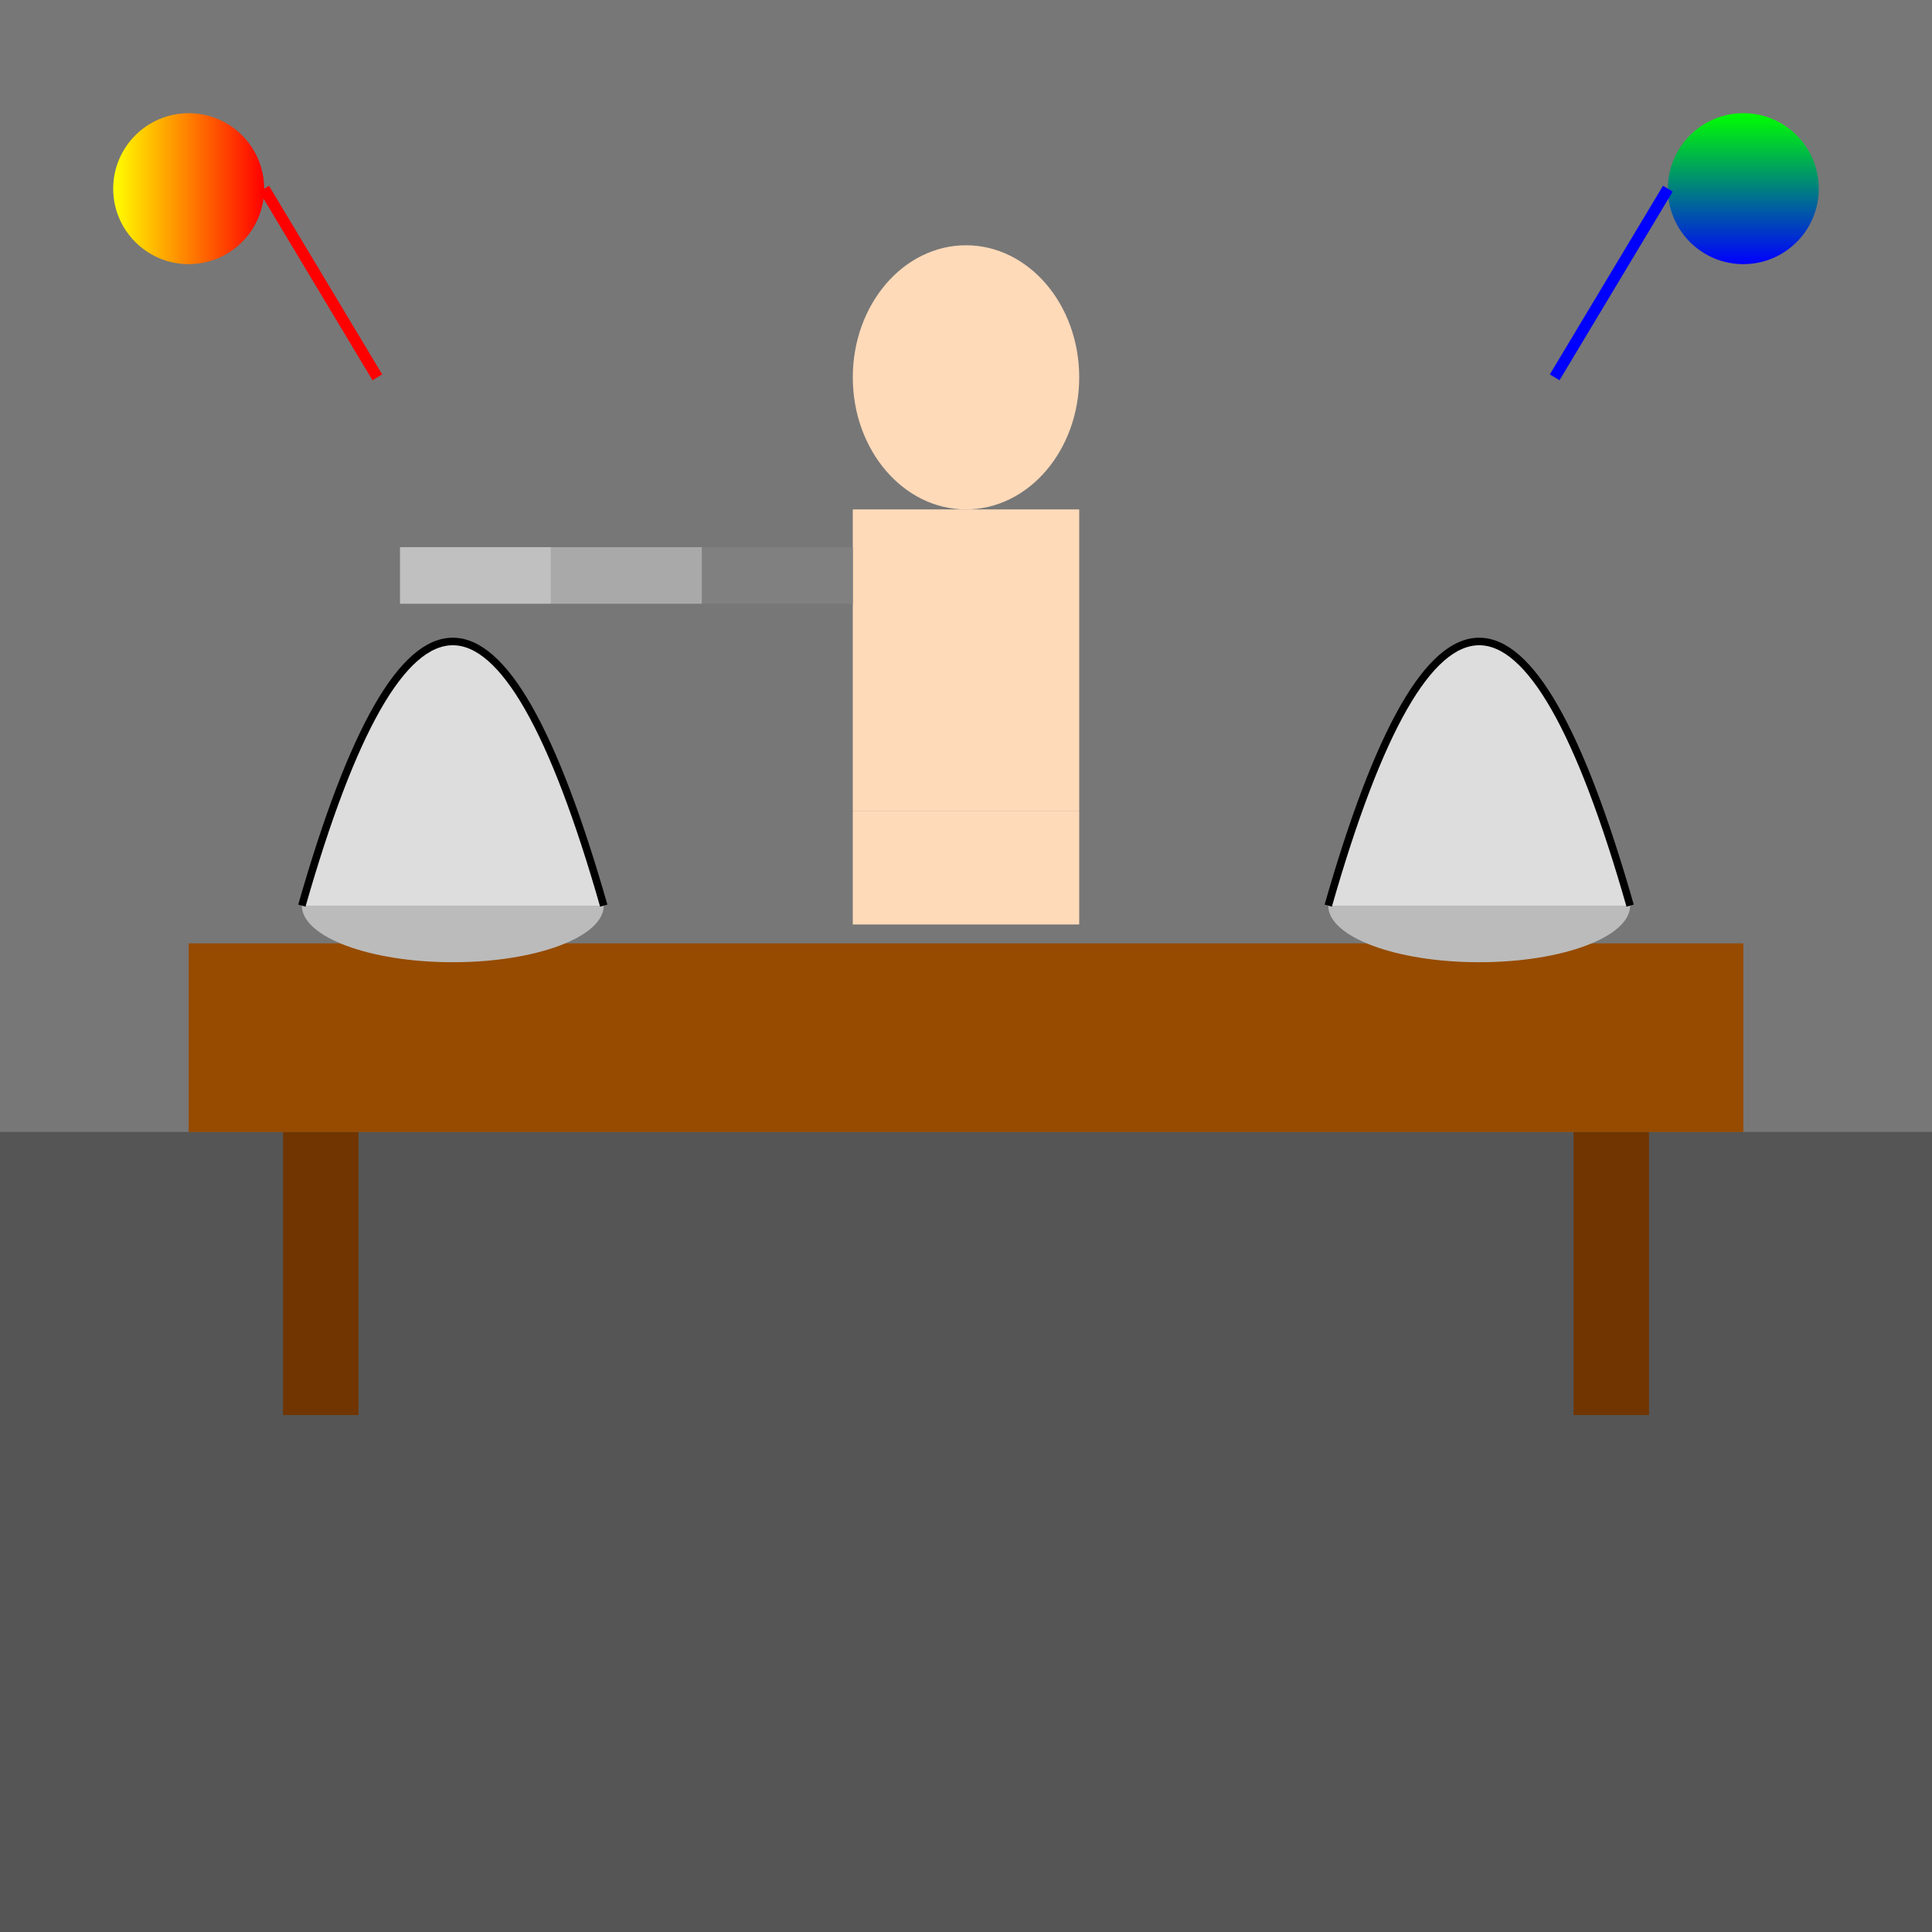
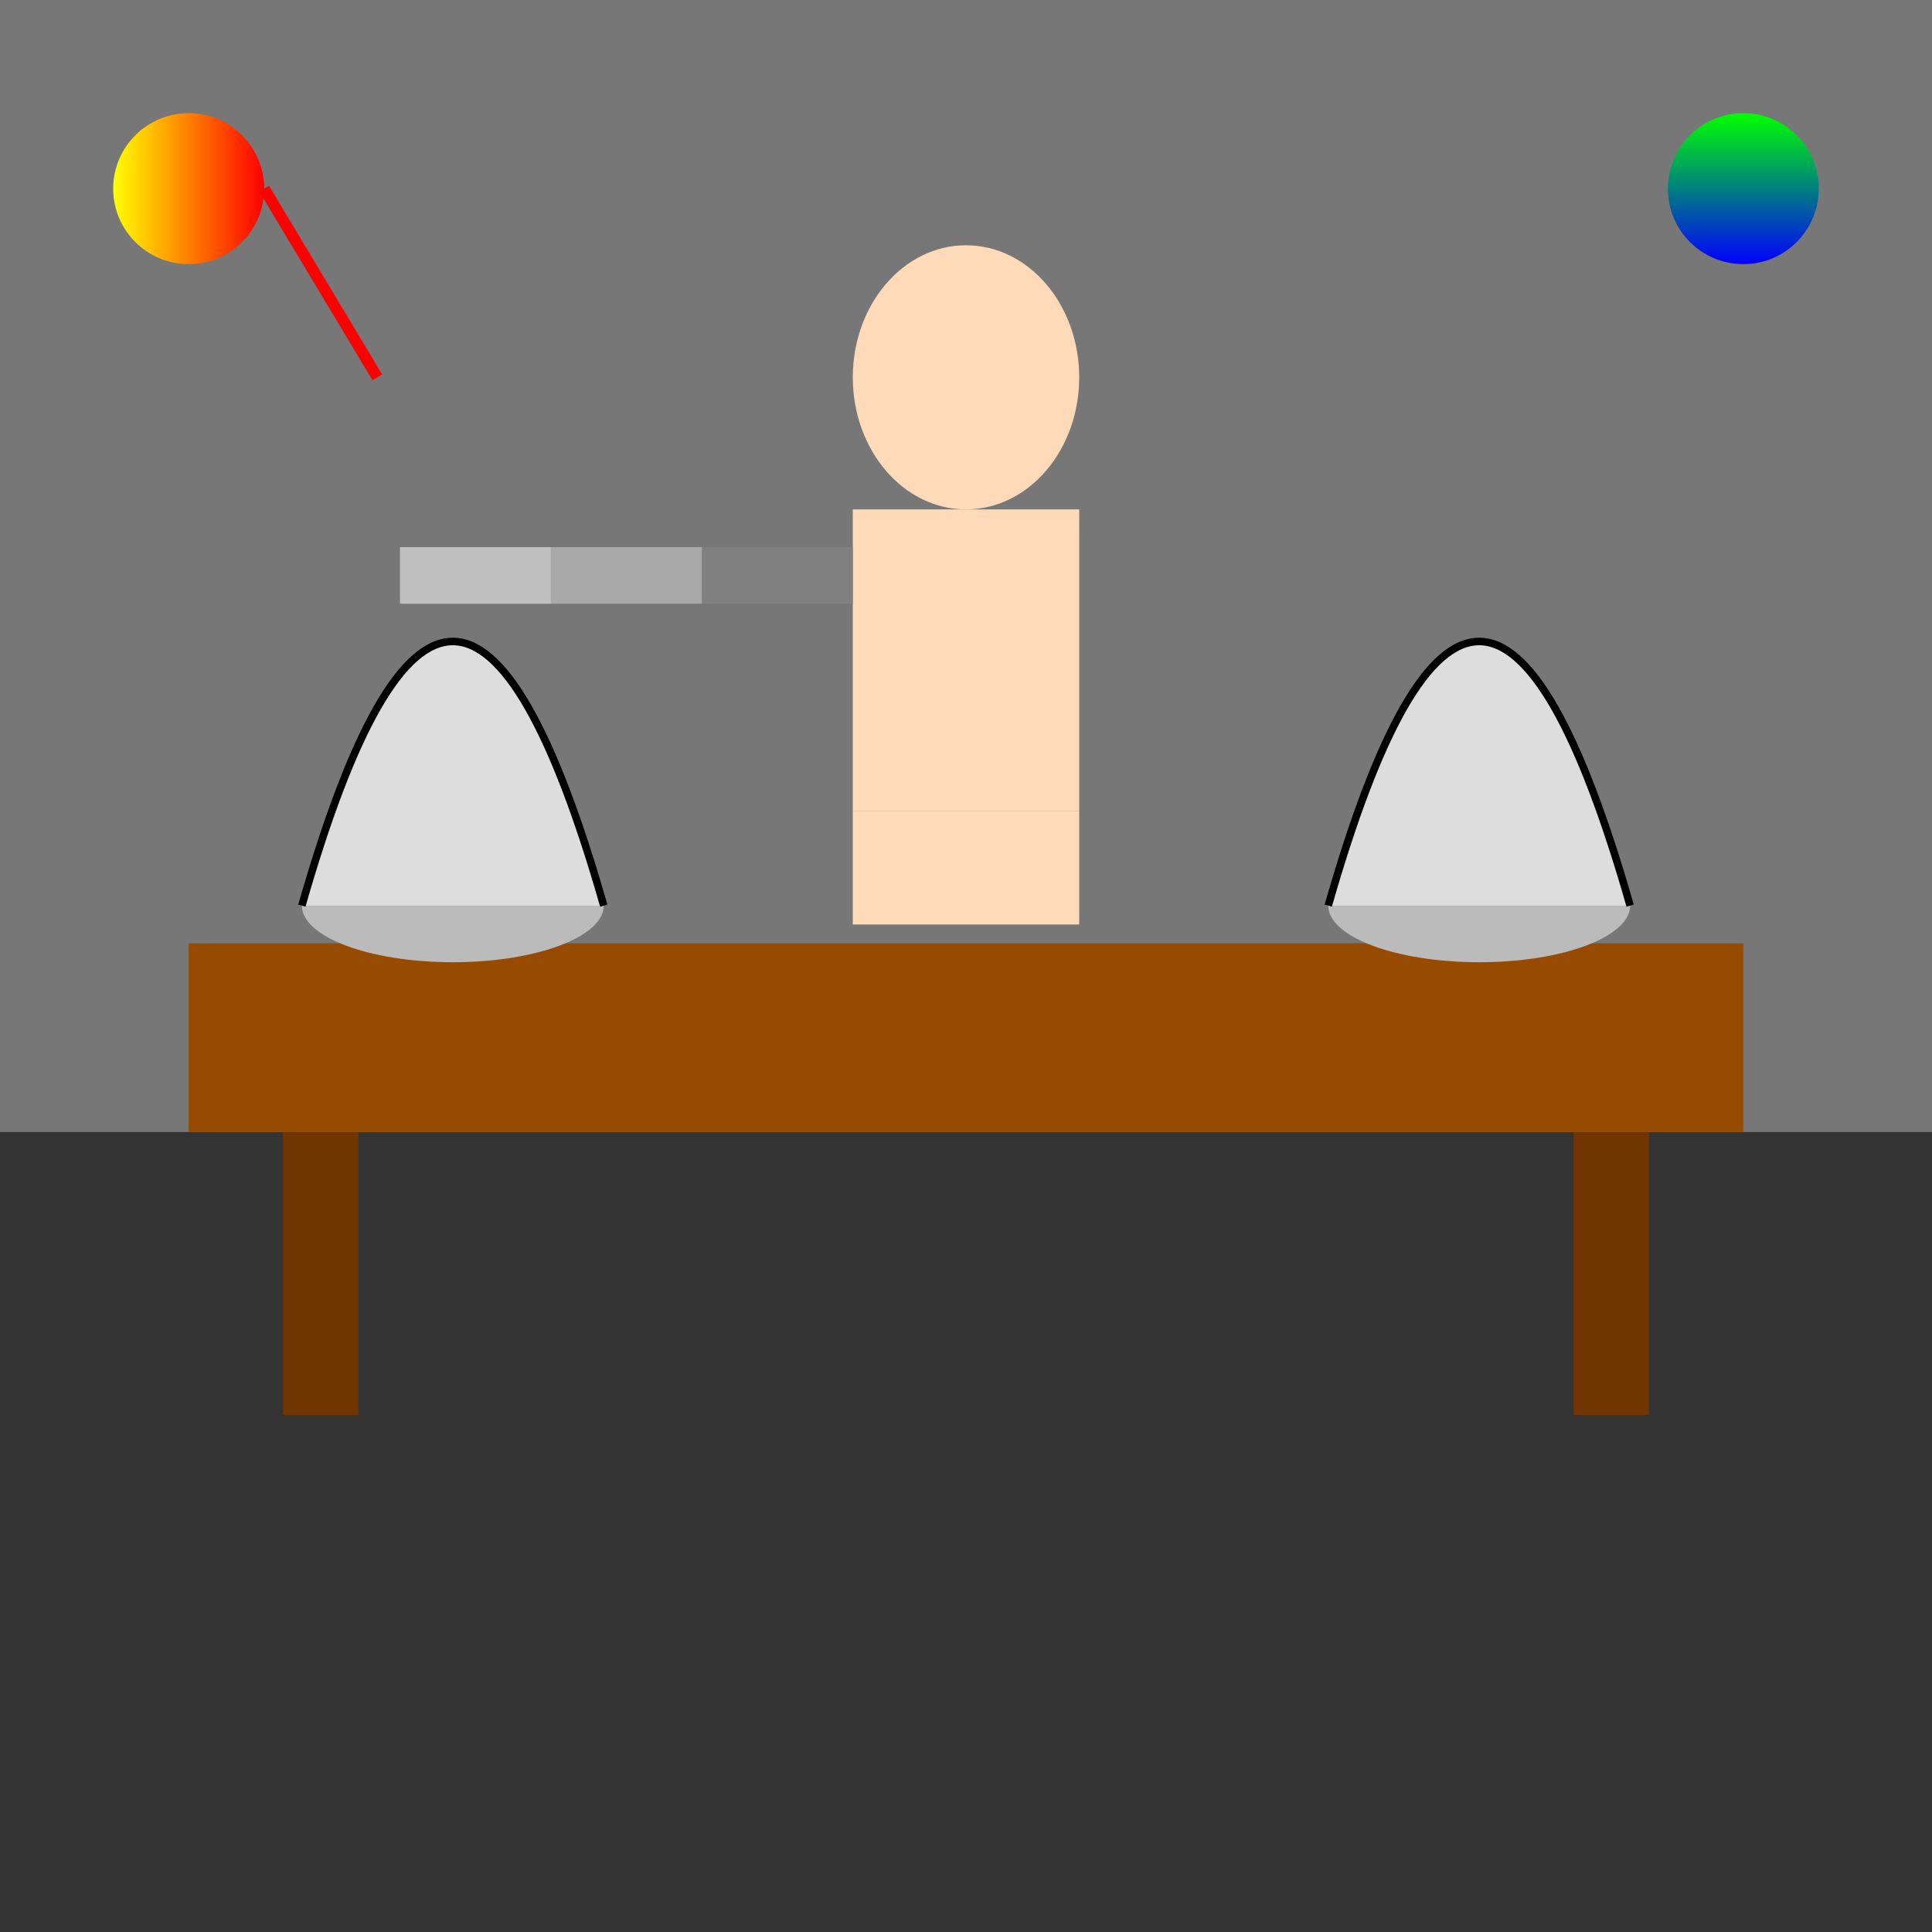
<svg xmlns="http://www.w3.org/2000/svg" viewBox="0 0 512 512">
  <title>Vermeer Cybernetic Still Life Resurrection</title>
  <desc>An ecumenical battle over who gets to resurrect a mythological personage! Did you know Vermeer was actually a cyborg?</desc>
  <defs>
    <linearGradient id="grad1" x1="0%" y1="0%" x2="100%" y2="0%">
      <stop offset="0%" style="stop-color:rgb(255,255,0);stop-opacity:1" />
      <stop offset="100%" style="stop-color:rgb(255,0,0);stop-opacity:1" />
    </linearGradient>
    <linearGradient id="grad2" x1="0%" y1="0%" x2="0%" y2="100%">
      <stop offset="0%" style="stop-color:rgb(0,255,0);stop-opacity:1" />
      <stop offset="100%" style="stop-color:rgb(0,0,255);stop-opacity:1" />
    </linearGradient>
  </defs>
  <rect id="background" class="background" width="512" height="512" fill="#333" />
  <g id="room" class="room">
-     <rect id="floor" class="floor" x="0" y="300" width="512" height="212" fill="#555" />
    <rect id="wall" class="wall" x="0" y="0" width="512" height="300" fill="#777" />
  </g>
  <g id="table" class="table">
    <rect id="tabletop" class="tabletop" x="50" y="250" width="412" height="50" fill="#964B00" />
    <rect id="tableleg1" class="tableleg" x="75" y="300" width="20" height="75" fill="#703500" />
    <rect id="tableleg2" class="tableleg" x="417" y="300" width="20" height="75" fill="#703500" />
  </g>
  <g id="bust1" class="bust">
    <ellipse id="bust1base" class="bustbase" cx="120" cy="240" rx="40" ry="15" fill="#BBB" />
    <path id="bust1body" class="bustbody" d="M80 240 Q120 100 160 240" fill="#DDD" stroke="black" stroke-width="2" />
  </g>
  <g id="bust2" class="bust">
    <ellipse id="bust2base" class="bustbase" cx="392" cy="240" rx="40" ry="15" fill="#BBB" />
    <path id="bust2body" class="bustbody" d="M352 240 Q392 100 432 240" fill="#DDD" stroke="black" stroke-width="2" />
  </g>
  <g id="odalisque" class="odalisque">
    <ellipse id="head" class="head" cx="256" cy="100" rx="30" ry="35" fill="#FFDAB9">
      <animate attributeName="cy" values="100;105;100" dur="5s" repeatCount="indefinite" />
    </ellipse>
    <rect id="body" class="body" x="226" y="135" width="60" height="80" fill="#FFDAB9">
      <animate attributeName="x" values="226;221;226" dur="5s" repeatCount="indefinite" />
    </rect>
    <rect id="legs" class="legs" x="226" y="215" width="60" height="30" fill="#FFDAB9">
      <animate attributeName="y" values="215;220;215" dur="5s" repeatCount="indefinite" />
    </rect>
  </g>
  <g id="cybernetic_arm" class="cybernetic_arm">
    <rect id="upper_arm" class="upper_arm" x="186" y="145" width="40" height="15" fill="#808080">
      <animate attributeName="x" values="186;181;186" dur="5s" repeatCount="indefinite" />
    </rect>
    <rect id="lower_arm" class="lower_arm" x="146" y="145" width="40" height="15" fill="#A9A9A9">
      <animate attributeName="x" values="146;141;146" dur="5s" repeatCount="indefinite" />
    </rect>
    <rect id="hand" class="hand" x="106" y="145" width="40" height="15" fill="#C0C0C0">
      <animate attributeName="x" values="106;101;106" dur="5s" repeatCount="indefinite" />
    </rect>
  </g>
  <g id="ecumenical_battle" class="ecumenical_battle">
    <circle id="circle1" class="circle" cx="50" cy="50" r="20" fill="url(#grad1)">
      <animate attributeName="cx" values="50;60;50" dur="5s" repeatCount="indefinite" />
    </circle>
    <circle id="circle2" class="circle" cx="462" cy="50" r="20" fill="url(#grad2)">
      <animate attributeName="cx" values="462;452;462" dur="5s" repeatCount="indefinite" />
    </circle>
    <line id="line1" class="line" x1="70" y1="50" x2="100" y2="100" stroke="red" stroke-width="3" />
-     <line id="line2" class="line" x1="442" y1="50" x2="412" y2="100" stroke="blue" stroke-width="3" />
  </g>
</svg>